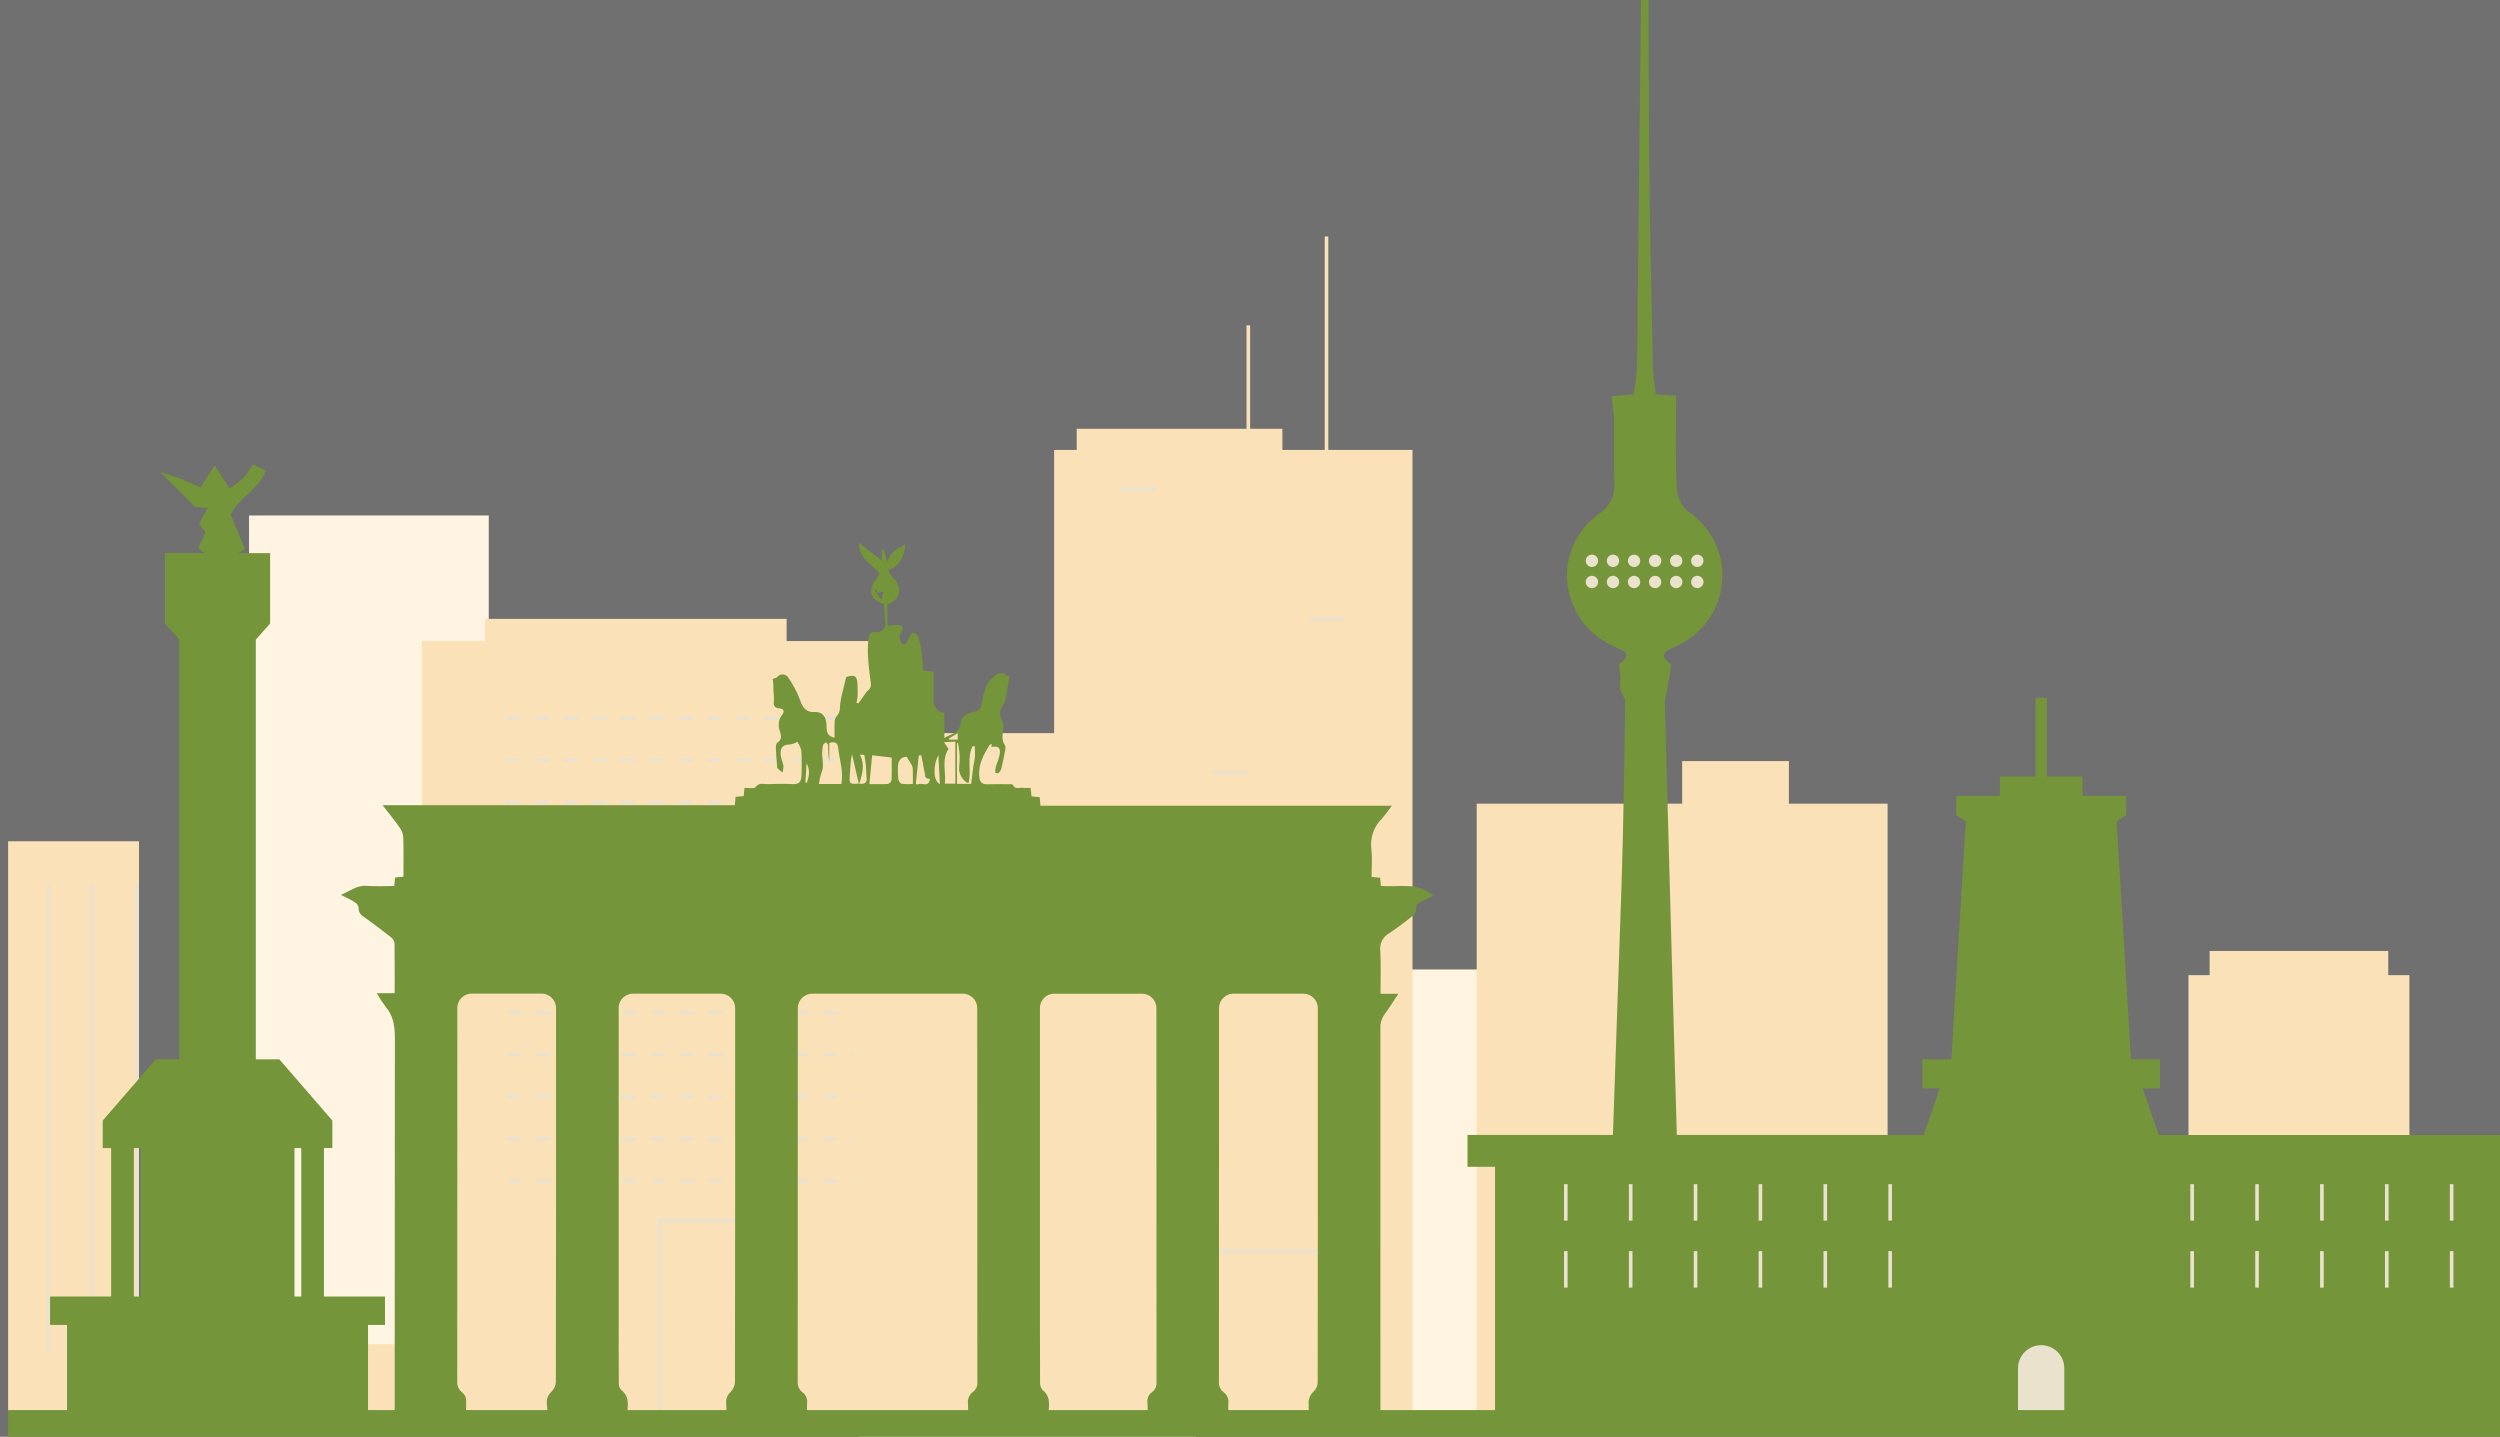
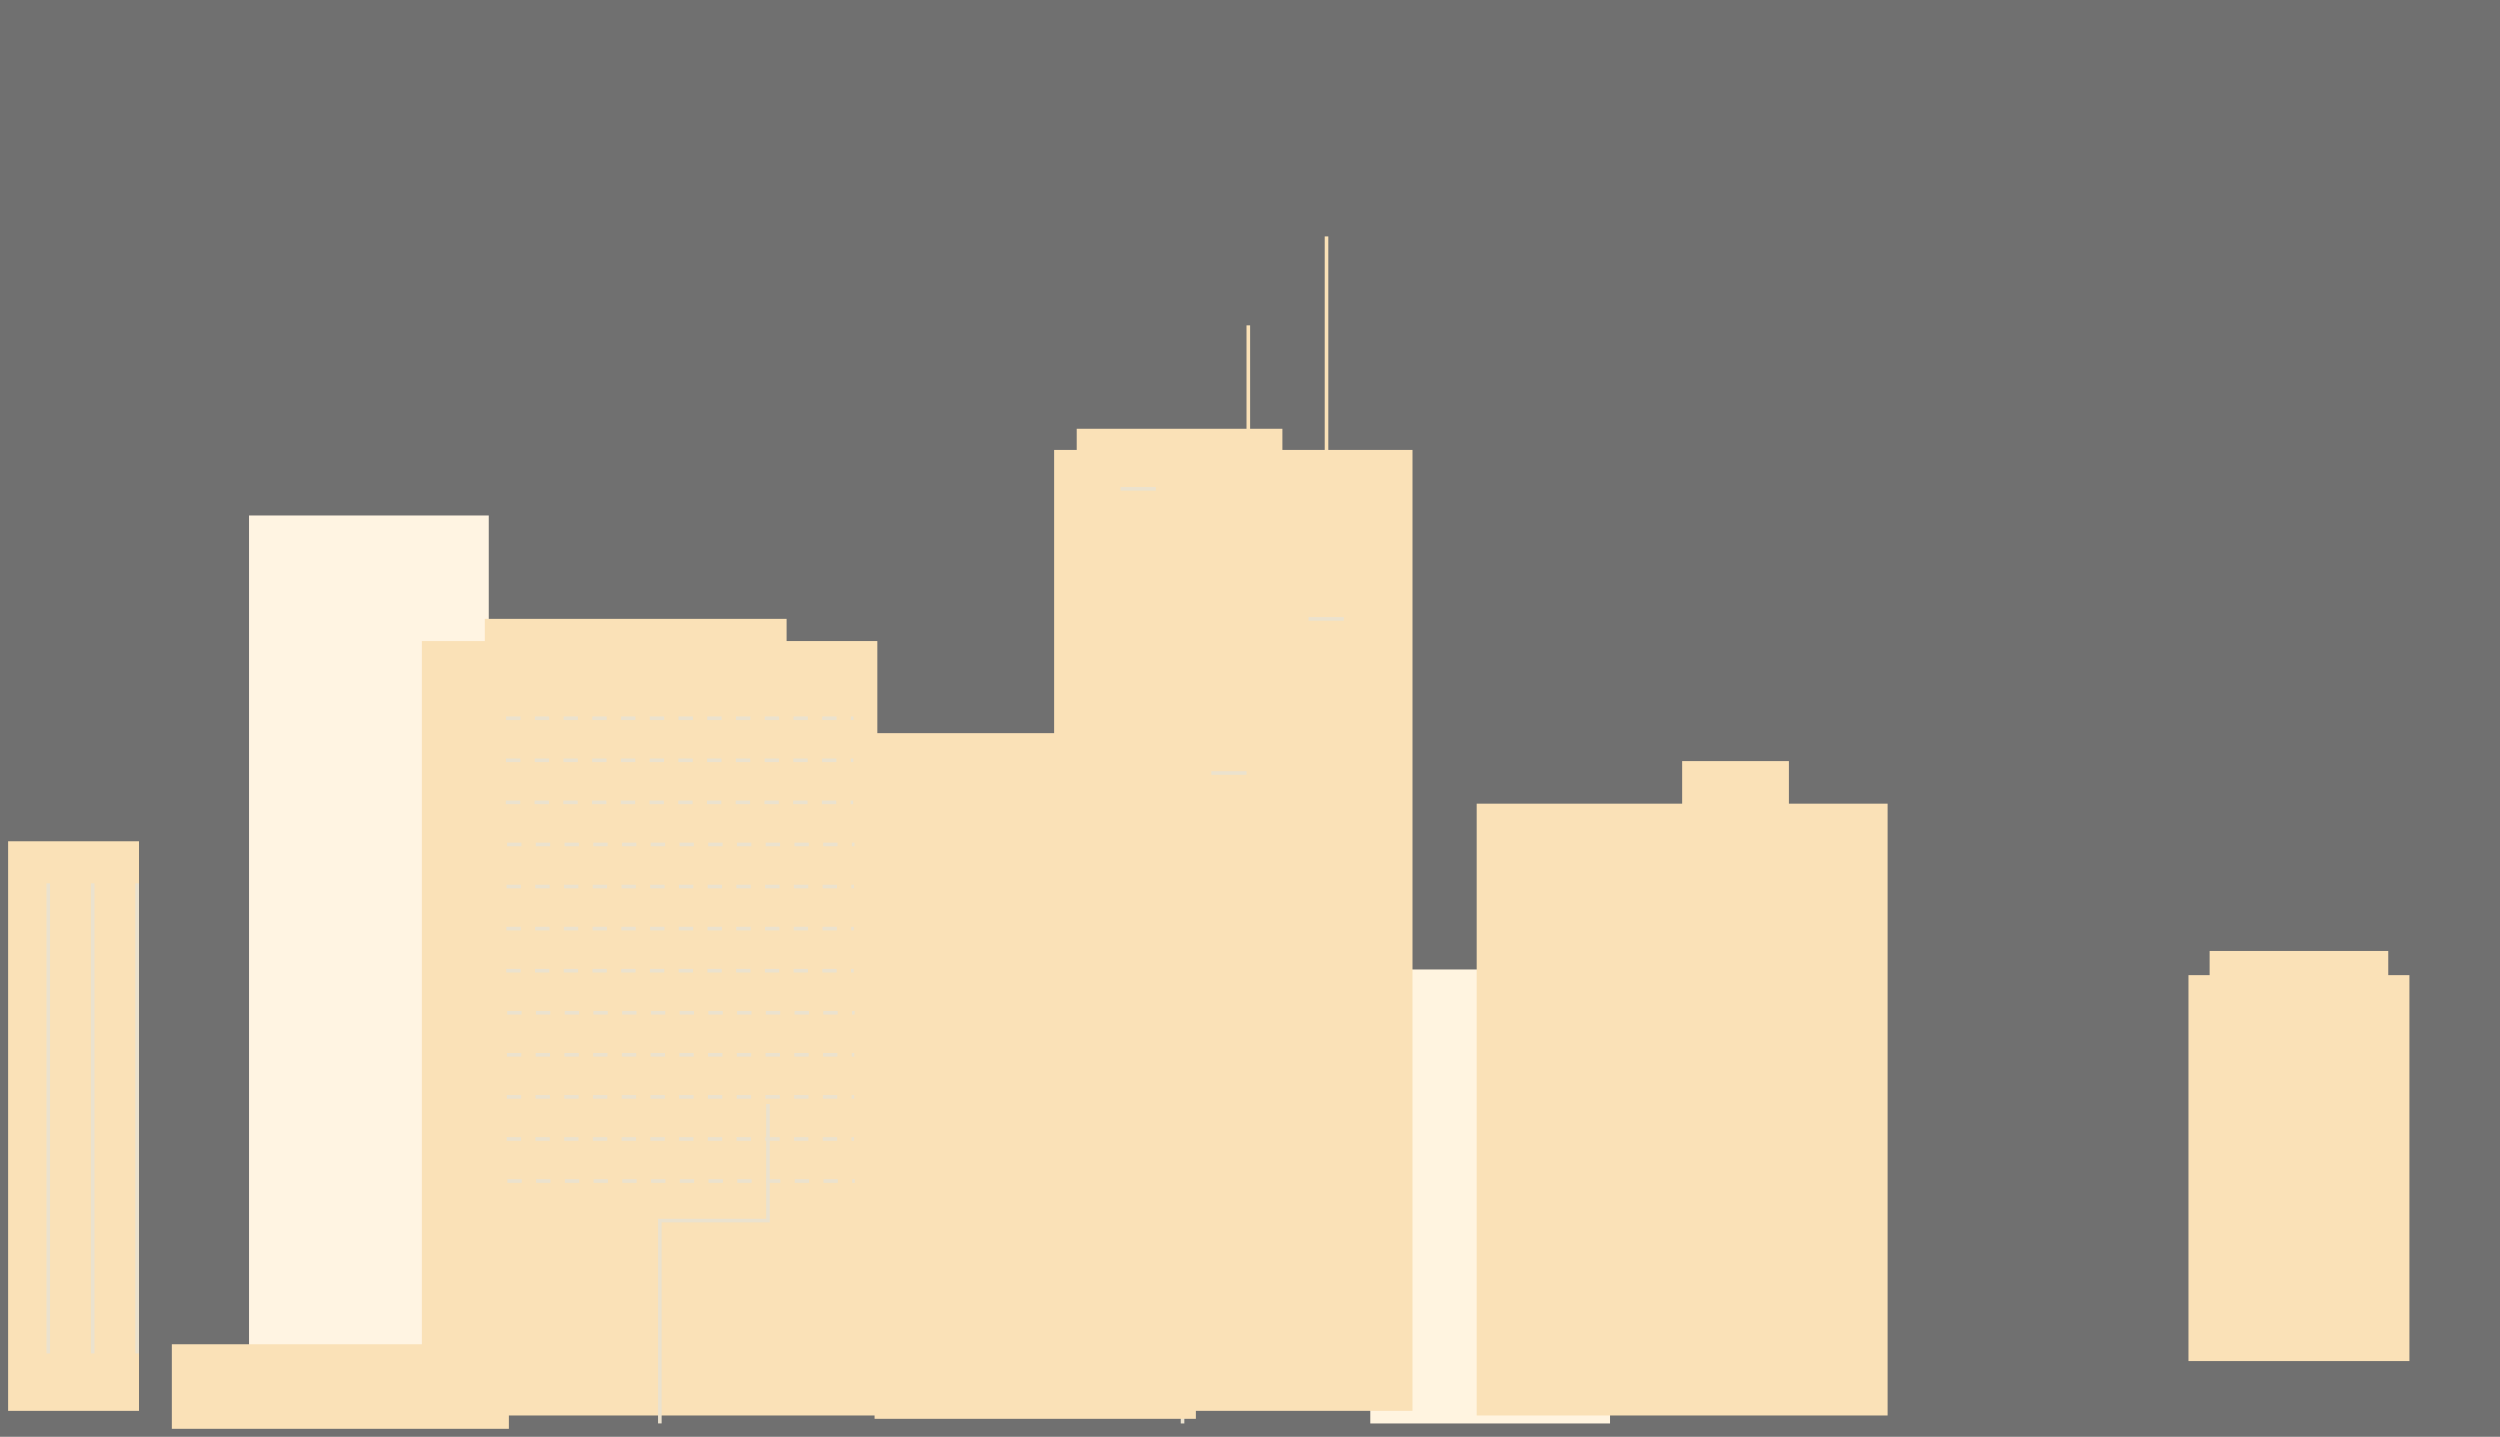
<svg xmlns="http://www.w3.org/2000/svg" id="a" viewBox="0 0 696 400">
  <defs>
    <clipPath id="c">
      <rect x="2.26" y="-45.61" width="693.74" height="445.61" style="fill:none;" />
    </clipPath>
    <clipPath id="z">
      <rect x="-239.43" y="-22.58" width="998.97" height="422.58" style="fill:none;" />
    </clipPath>
    <clipPath id="au">
-       <rect x="-239.43" y="-22.58" width="998.97" height="422.58" style="fill:none;" />
-     </clipPath>
+       </clipPath>
  </defs>
  <rect id="b" y="0" width="696" height="400" style="fill:#707070;" />
  <g style="clip-path:url(#c);">
    <g id="d">
      <g id="e">
        <rect id="f" x="69.33" y="143.51" width="66.74" height="252.78" style="fill:#fff4e2;" />
        <rect id="g" x="381.49" y="269.9" width="66.74" height="126.39" style="fill:#fff4e0;" />
-         <rect id="h" x="239.18" y="351.6" width="93.75" height="48.4" style="fill:#fff;" />
        <rect id="i" x="-48.57" y="234.21" width="87.27" height="158.57" style="fill:#fae1b7;" />
        <rect id="j" x="117.45" y="178.47" width="126.8" height="215.6" style="fill:#fae1b7;" />
        <rect id="k" x="293.47" y="125.26" width="99.77" height="267.52" style="fill:#fae1b7;" />
        <rect id="l" x="411.11" y="223.74" width="114.4" height="170.33" style="fill:#fae1b7;" />
        <rect id="m" x="609.27" y="271.48" width="61.51" height="107.44" style="fill:#fae1b7;" />
        <rect id="n" x="47.84" y="374.24" width="93.83" height="23.54" style="fill:#fae1b7;" />
        <rect id="o" x="299.76" y="119.37" width="57.26" height="11.45" style="fill:#fae1b7;" />
        <rect id="p" x="468.31" y="211.89" width="29.72" height="17.96" style="fill:#fae1b7;" />
        <rect id="q" x="615.16" y="264.75" width="49.73" height="18.32" style="fill:#fae1b7;" />
        <rect id="r" x="134.97" y="172.29" width="84.02" height="12.37" style="fill:#fae1b7;" />
        <line id="s" x1="347.53" y1="90.58" x2="347.53" y2="125.26" style="fill:none; stroke:#fae1b7; stroke-miterlimit:10;" />
        <line id="t" x1="369.3" y1="133.88" x2="369.3" y2="65.82" style="fill:none; stroke:#fae1b7; stroke-miterlimit:10;" />
        <line id="u" x1="13.44" y1="245.92" x2="13.44" y2="376.79" style="fill:none; stroke:#ebe2ce; stroke-miterlimit:10;" />
        <line id="v" x1="1.07" y1="245.92" x2="1.07" y2="376.79" style="fill:none; stroke:#ebe2ce; stroke-miterlimit:10;" />
        <line id="w" x1="25.81" y1="245.92" x2="25.81" y2="376.79" style="fill:none; stroke:#ebe2ce; stroke-miterlimit:10;" />
        <line id="x" x1="38.18" y1="245.92" x2="38.18" y2="376.79" style="fill:none; stroke:#ebe2ce; stroke-miterlimit:10;" />
        <g id="y">
          <g style="clip-path:url(#z);">
            <g id="aa">
              <path id="ab" d="m183.7,396.28v-56.47h30.1v-32.45" style="fill:none; stroke:#ebe2ce; stroke-miterlimit:10;" />
-               <path id="ac" d="m329.22,327.42v20.91h45.56v47.96" style="fill:none; stroke:#ebe2ce; stroke-miterlimit:10;" />
+               <path id="ac" d="m329.22,327.42v20.91v47.96" style="fill:none; stroke:#ebe2ce; stroke-miterlimit:10;" />
            </g>
          </g>
        </g>
        <line id="ad" x1="140.9" y1="199.96" x2="237.61" y2="199.96" style="fill:none; stroke:#ebe2ce; stroke-dasharray:0 0 4 4; stroke-miterlimit:10;" />
        <line id="ae" x1="140.86" y1="211.67" x2="237.57" y2="211.67" style="fill:none; stroke:#ebe2ce; stroke-dasharray:0 0 4 4; stroke-miterlimit:10;" />
        <line id="af" x1="140.82" y1="223.38" x2="237.53" y2="223.38" style="fill:none; stroke:#ebe2ce; stroke-dasharray:0 0 4 4; stroke-miterlimit:10;" />
        <line id="ag" x1="141.17" y1="235.1" x2="237.88" y2="235.1" style="fill:none; stroke:#ebe2ce; stroke-dasharray:0 0 4 4; stroke-miterlimit:10;" />
        <line id="ah" x1="141.02" y1="246.81" x2="237.73" y2="246.81" style="fill:none; stroke:#ebe2ce; stroke-dasharray:0 0 4 4; stroke-miterlimit:10;" />
        <line id="ai" x1="140.98" y1="258.52" x2="237.69" y2="258.52" style="fill:none; stroke:#ebe2ce; stroke-dasharray:0 0 4 4; stroke-miterlimit:10;" />
        <line id="aj" x1="140.94" y1="270.24" x2="237.65" y2="270.24" style="fill:none; stroke:#ebe2ce; stroke-dasharray:0 0 4 4; stroke-miterlimit:10;" />
        <line id="ak" x1="141.21" y1="281.95" x2="237.92" y2="281.95" style="fill:none; stroke:#ebe2ce; stroke-dasharray:0 0 4 4; stroke-miterlimit:10;" />
        <line id="al" x1="141.13" y1="293.66" x2="237.84" y2="293.66" style="fill:none; stroke:#ebe2ce; stroke-dasharray:0 0 4 4; stroke-miterlimit:10;" />
        <line id="am" x1="141.09" y1="305.37" x2="237.8" y2="305.37" style="fill:none; stroke:#ebe2ce; stroke-dasharray:0 0 4 4; stroke-miterlimit:10;" />
        <line id="an" x1="141.06" y1="317.09" x2="237.76" y2="317.09" style="fill:none; stroke:#ebe2ce; stroke-dasharray:0 0 4 4; stroke-miterlimit:10;" />
        <line id="ao" x1="141.25" y1="328.8" x2="237.96" y2="328.8" style="fill:none; stroke:#ebe2ce; stroke-dasharray:0 0 4 4; stroke-miterlimit:10;" />
        <line id="ap" x1="311.96" y1="136.09" x2="321.77" y2="136.09" style="fill:none; stroke:#ebe2ce; stroke-miterlimit:10;" />
        <line id="aq" x1="364.31" y1="172.3" x2="374.12" y2="172.3" style="fill:none; stroke:#ebe2ce; stroke-miterlimit:10;" />
        <line id="ar" x1="337.23" y1="215.2" x2="347.04" y2="215.2" style="fill:none; stroke:#ebe2ce; stroke-miterlimit:10;" />
        <rect id="as" x="243.48" y="204.11" width="89.45" height="190.89" style="fill:#fae1b7;" />
        <g id="at">
          <g style="clip-path:url(#au);">
            <g id="av">
              <path id="aw" d="m90.19,360.96v-41.33h2.34v-7.67l-14.77-17.05h-6.54v-116.84l3.98-4.48v-19.6h-8.78c.58-.37,1.22-.79,1.77-1.15-1.55-3.72-2.97-7.13-4-9.59,2.88-5.27,8.04-7.17,9.83-12.26-1.02-.46-1.78-.8-3.71-1.66-.66,1.27-1.45,2.46-2.36,3.56-1.27,1.15-2.62,2.19-4.06,3.12-1.47-2.3-2.66-4.18-4.11-6.44-1.57,2.41-2.79,4.29-4,6.15-2.09-.93-3.88-1.81-5.74-2.52-1.88-.71-3.83-1.25-5.42-1.75l9.71,9.71c-.17-.01,1.26.09,3.51.25l-2.39,4.39c.59.81,1.26,1.74,1.76,2.42-.9,1.94-1.59,3.42-2.06,4.43.63.46,1.22.9,1.82,1.33h-11.04v19.6l3.98,4.48v116.84h-6.53l-14.78,17.05v7.67h2.34v41.33H13.94v7.91h4.72v29.27h83.8v-29.27h4.72v-7.91h-16.99Zm-51.04,0h-1.88v-41.33h1.88v41.33Zm44.72,0h-1.88v-41.33h1.88v41.33Z" style="fill:#75953a;" />
              <path id="ax" d="m464.84,184.64c.18.13.44.39.42.58-.34,2.33-.76,4.66-1.15,6.99-.32,1.07-.53,2.18-.63,3.3,1.2,44.78,2.45,89.59,3.74,134.4.65,22.12,1.6,44.26,2.4,66.38h-23.34c0-.39,0-.79.03-1.23,1.7-49.63,3.41-99.24,5.13-148.83.55-16.99.76-33.95,1.02-50.93,0-1.15-1.23-2.25-1.39-3.45-.21-1.28.16-2.62.03-3.82-.05-1.15-.63-2.96-.13-3.32,3.48-2.59,1.39-3.43-1.1-4.5-6.31-2.77-10.73-7.38-12.75-14.03-2.56-8.53.59-17.74,7.83-22.93,3.09-2.22,4.64-4.82,4.48-8.74-.24-5.99-.03-12.01-.1-18.03-.03-1.86-.39-3.72-.68-6.18,1.65-.13,3.61-.29,6.05-.47.47-2.07.8-4.17.97-6.28.21-7.96.24-15.94.31-23.9.37-33.29.73-66.59,1.1-99.88.04-.78.12-1.56.24-2.33h1.57c.08,22.75.05,45.46.26,68.21.18,18.92.63,37.85,1.02,56.8.05,2.43.52,4.84.81,7.38,2.33.13,4.24.26,5.65.34,0,8.72-.24,17.22.16,25.73.08,2.25,1.44,5.26,3.22,6.49,14.06,9.79,12.43,30.99-4.42,38.01-2.49,1.05-3.43,2.33-.73,4.27" style="fill:#75953a;" />
              <path id="ay" d="m174.64,396.28h-22.16c-.07-1.81-.06-3.64-.23-5.44-.17-1.3.34-2.59,1.33-3.44.69-.69,1.1-1.61,1.17-2.58.06-34.76.07-69.52.05-104.28-.07-2.15-1.8-3.87-3.94-3.93-6.48,0-12.95,0-19.42,0-2.22-.05-4.07,1.7-4.12,3.92,0,.05,0,.1,0,.15,0,34.64-.01,69.29-.03,103.94-.06,1.13.41,2.23,1.27,2.96.58.43,1,1.04,1.18,1.74.09,2.32-.04,4.64-.09,6.96h-19.77c0-35.79.02-71.58.05-107.37,0-3.33-.46-6.23-2.68-8.78-.87-1.15-1.66-2.36-2.37-3.62h4.99c0-4.78.03-9.38-.04-13.97-.1-.64-.45-1.21-.96-1.6-2.5-1.96-5.05-3.87-7.63-5.73-.92-.48-1.47-1.45-1.41-2.48-.08-.62-.44-1.17-.97-1.51-1.17-.75-2.45-1.31-3.95-2.08,2.54-1.08,4.48-2.73,7.21-2.52,2.52.19,5.07.04,7.64.04.09-.92.15-1.63.22-2.36l2.34-.23c0-3.68.06-7.25-.04-10.82-.06-.98-.38-1.94-.94-2.75-1.43-2.06-3.03-4-4.83-6.33h98.06c.09-.88.15-1.59.22-2.33l2.26-.21c.08-.81.15-1.52.22-2.27,1.14-.05,2.7.29,3.07-.22,1-1.37,2.22-.8,3.33-.84,2.38-.1,4.78-.12,7.16,0,1.68.09,2.23-.85,2.28-2.2.13-2.37.12-4.74-.02-7.1-.21-.88-.58-1.71-1.1-2.45-.58.31-1.2.54-1.85.69-2.13,0-2.98.77-2.79,2.95.09,1.04.6,2.04.76,3.08,0,.61-.08,1.21-.25,1.8-.48-.39-.99-.75-1.43-1.18-.12-.12-.07-.43-.09-.65-.13-1.64-.29-3.28-.34-4.92-.02-.52.06-1.33.39-1.53,1.46-.92,1.03-2.19.7-3.34-.58-1.5-.33-3.21.67-4.47.72-.89.47-1.66-.74-1.76-1.57-.12-1.74-.96-1.55-2.29.03-.84-.03-1.68-.16-2.51-.03-.57.02-1.15-.01-1.72s-.1-1.13-.16-1.7c.38-.14.91-.19,1.19-.47.63-.84,1.82-1.02,2.66-.39.22.17.41.38.54.63,1.28,1.83,2.33,3.81,3.11,5.9.77,2.2,1.62,3.71,4.28,3.56,1.76-.1,2.83,1.02,3.1,2.78.12.78.06,1.59.17,2.37.18,1.23,1.01,1.73,2.15,2,0-1.68-.03-3.14.01-4.6.04-1.28,1.41-1.81,1.46-3.41.08-2.93,1.1-5.84,1.77-8.92-.24.03-.09.03.06-.01,2.47-.67,2.96-.32,3.1,2.32.05,1.01.01,2.03.02,3.04-.1.63-.2,1.26-.3,1.88l.51.16,2.4-3.39c.84-.49,1.26-1.46,1.04-2.4-.35-2.47-.63-4.96-.78-7.45-.08-1.7-.02-3.4.18-5.09.02-.89.75-1.6,1.64-1.58.13,0,.26.02.39.06,1.22.22,2.39-.59,2.61-1.8.03-.17.04-.34.03-.5-.09-1.82-.29-3.64-.44-5.46-3.93-1.44-4.55-3.91-1.88-7.27.28-.4.51-.83.7-1.28-.84-.96-1.74-1.86-2.71-2.69-1.87-1.37-2.99-3.54-3.02-5.86,2.12,1.63,4.24,3.26,6.37,4.89v-2.97c.19-.03.38-.06.58-.09.22.98.45,1.96.68,2.93.12.12.24.24.37.36.75-2.64,2.87-3.61,4.92-4.74-.26,3.62-2,6.45-4.8,7.21.37.81.85,1.56,1.43,2.24,2.32,2.02,2.19,5.27-.39,6.73-.43.25-.9.43-1.25.59v5.97c.2-.05.4-.09.6-.11,1.07-.01,2.36-.39,3.16.07,1.31.74.05,1.74-.31,2.61-.03.05-.04.11-.04.16.05.68.19,1.36.42,2,.32.32.77.5,1.22.48.36-.59.67-1.21.94-1.84.29-.53.57-1.27,1.03-1.43.58-.02,1.13.27,1.44.77.47,1.21.79,2.47.96,3.75.27,2,.38,4.04.55,5.97,1.05.11,1.91.19,2.86.29,0,2.72,0,5.39,0,8.07-.09,1.78,1.26,3.3,3.03,3.44v6.94c1.86-1.08,4.15-1.34,4.44-3.78.29-2.35,2.04-3.16,4-3.49,1.29-.21,1.65-.85,1.88-1.97.28-1.84.75-3.64,1.43-5.37.66-1.16,1.57-2.16,2.67-2.91.87-.75,2.19-.66,2.95.22.02.02.04.04.06.07.14.14.64-.06.76-.08-.36,2.02-.68,3.96-1.07,5.89-.09.81-.36,1.59-.78,2.29-.93,1.11-1.08,2.68-.38,3.94.41.91.57,1.91.46,2.9-.26,1.55-.51,2.99.48,4.4.16.42.17.89.03,1.32-.31,1.7-.64,3.41-1.05,5.1-.17.51-.47.96-.87,1.32-.11.11-.85-.14-.85-.24-.02-.58.05-1.16.2-1.72.42-1.03.77-2.09,1.04-3.16.29-2.04-.27-2.5-2.3-2.2.03-.24.06-.48.11-.84-.33.15-.55.17-.62.29-1.72,2.8-3.32,5.67-2.82,9.12,0,1.01.83,1.83,1.84,1.82.06,0,.11,0,.17,0,2.04-.07,4.09-.03,6.14-.01.39,0,1.06-.05,1.13.13.62,1.42,1.83.76,2.81.87.71.04,1.43.05,2.15.02.11.96.19,1.66.27,2.36.85.08,1.55.15,2.26.21.08.85.14,1.55.22,2.4h97.82c-.85,1.25-1.77,2.45-2.76,3.59-2.29,2.25-3.38,5.45-2.92,8.63.25,2.51.05,5.07.05,7.6.96.09,1.67.16,2.38.22.08.84.14,1.55.21,2.26,4.99.48,10.25-1.23,14.54,2.75-.99.5-1.93,1.03-2.91,1.45-1.18.5-2.05,1.08-1.84,2.62.06.44-.45,1.12-.88,1.46-2.1,1.74-4.29,3.37-6.55,4.88-1.81.97-2.82,2.97-2.53,5,.21,3.89.06,7.8.06,11.9h4.95c-1.37,2.06-2.48,3.9-3.76,5.61-.87,1.19-1.3,2.63-1.22,4.1.03,36.64.03,73.29.01,109.93h-20.11c.05-1.75.21-3.51.12-5.26-.15-1.42.41-2.81,1.48-3.75.64-.66,1.01-1.54,1.04-2.46.05-34.76.06-69.52.04-104.29-.07-2.15-1.8-3.87-3.94-3.92-6.42,0-12.84,0-19.26,0-2.23-.15-4.15,1.54-4.3,3.77-.01.16-.01.32,0,.48,0,34.54,0,69.07-.03,103.61-.14,1.19.35,2.37,1.31,3.1.97.72,1.47,1.91,1.3,3.1-.07,1.87.04,3.74.08,5.61h-22.5c-.03-1.93.02-3.86-.1-5.78-.16-1.14.33-2.27,1.26-2.94.88-.64,1.36-1.69,1.27-2.77-.03-34.75-.04-69.5-.03-104.26-.05-2.15-1.79-3.88-3.94-3.91-8.06,0-16.12,0-24.19,0-2.2-.17-4.12,1.48-4.29,3.68-.01.19-.02.37,0,.56v72.22c0,10.56-.01,21.12.03,31.69-.06.76.17,1.52.65,2.12,1.61,1.29,1.97,2.87,1.81,4.8-.14,1.52-.06,3.06-.08,4.59h-22.5c.03-1.81.15-3.63.06-5.44-.2-1.31.34-2.62,1.42-3.4.86-.66,1.31-1.73,1.18-2.81-.03-34.64-.04-69.28-.03-103.92.05-2.22-1.72-4.06-3.94-4.1-.06,0-.11,0-.17,0-13.86,0-27.71,0-41.57,0-2.23-.13-4.14,1.58-4.27,3.81,0,.16,0,.32,0,.48,0,34.53,0,69.05-.03,103.58-.14,1.19.36,2.37,1.31,3.09.97.71,1.47,1.91,1.3,3.1-.08,1.87.03,3.74.07,5.61h-22.5c-.02-1.93.02-3.86-.1-5.78-.07-1.13.38-2.23,1.22-2.99.69-.69,1.12-1.59,1.23-2.56.06-34.81.08-69.62.05-104.44-.06-2.15-1.8-3.87-3.95-3.9-8.06,0-16.13,0-24.19,0-2.21-.16-4.12,1.5-4.28,3.7-.01.18-.01.37,0,.55v78.71c0,8.46-.02,16.92.03,25.39-.04.71.19,1.41.65,1.95,1.64,1.27,2.01,2.85,1.83,4.78-.14,1.52-.07,3.06-.09,4.59m56.21-189.45v5.19c-.23-1.5-.33-3.02-.32-4.54-.01-.3-.36-.58-.55-.87-.28.22-.67.38-.8.66-.14.42-.22.85-.24,1.29-.38,2.2.7,4.43-.3,6.64-.33.99-.55,2-.66,3.03h6.22c.69-3.47-.53-6.71-.86-10.02-.15-1.5-.99-1.86-2.48-1.38m11.17,11.43c1.97,0,3.6.07,5.21-.05.49-.18.85-.61.95-1.12.1-2.02.04-4.05.04-6.22-1.87-.21-3.58-.41-5.46-.63-.25,2.67-.49,5.21-.75,8.02m22.02-9.81c-2.01,3.16-.62,6.49-1.02,9.7h2.93v-11.72c-1.06.06-1.97.11-3.16.17.57.84.97,1.42,1.25,1.84m-11.64,2.21q-2.48.12-2.44,2.99c-.04,1.08,0,2.16.1,3.23.08.5.56,1.23.97,1.31,1.03.12,2.06.14,3.09.06,0-1.62.03-2.92-.02-4.22-.03-.42-.15-.82-.36-1.18-.36-.67-.8-1.31-1.35-2.2m17.96,7.55c.22-1.75.39-3.32.61-4.88.13-.91.39-1.81.45-2.73.07-.94-.04-1.91-.06-2.86-.2,0-.41.02-.61.03-1.68,3.24-.22,6.86-1.12,10.2-1.16-.09-2.69-2.34-2.63-3.86.05-1.21.21-2.43.16-3.63s-.29-2.41-.44-3.61l-.31.05v11.3h3.95Zm-13.89-7.95c-.23.02-.46.04-.7.06-.27,2.61-.53,5.22-.8,7.83.15.09.31.19.46.28,1-.82,3.07,1.09,3.45-1.56-1.31-.27-1.24-.28-1.43-1.54-.26-1.7-.65-3.38-.98-5.08m-17.39,7.88c-.65-2.8-1.27-5.48-1.89-8.16-.23.94-.37,1.89-.41,2.86-.08,1.07-.16,2.15-.23,3.22-.14,2.15.05,2.32,2.54,2.07m.09.06c2.86.29,1.96-1.74,2-2.59-.02-1.82-.22-3.64-.57-5.43-.4-.05-.81-.08-1.21-.07,1.4,2.76.72,5.34-.21,8.09m22.05-8.02c-1.66,3.25-1.35,7.43.41,8.09-.14-2.77-.27-5.43-.41-8.09m-37.04,7.68c.15.01.3.02.46.03.54-1.73.95-3.45-.12-5.39-.12,1.93-.23,3.64-.34,5.36m39.93-12.22c.04.09.09.18.14.27h2.36v-1.8c-.95.58-1.72,1.06-2.5,1.53m-20.23-41.56c-.14.1-.27.2-.41.29.55.78,1.09,1.57,1.91,2.74.28-1.15.41-1.7.59-2.42-.76.18-1.23.29-1.72.41-.13-.36-.24-.69-.36-1.02" style="fill:#75953a;" />
              <path id="az" d="m600.98,315.97l-4.47-12.98h4.8v-8.07h-8.04l-4.01-66.27,2.65-1.73v-5.33h-12.13v-5.43h-9.96v-21.89h-3.11v21.89h-9.96v5.43h-12.13v5.33l2.65,1.73-4.01,66.28h-8.04v8.07h4.8l-4.47,12.97h-127v8.86h7.67v70.17h304.1v-70.16h7.67v-8.86h-127Z" style="fill:#75953a;" />
              <rect id="ba" x="-239.43" y="392.57" width="998.97" height="7.43" style="fill:#75953a;" />
              <line id="bb" x1="435.92" y1="329.67" x2="435.92" y2="339.82" style="fill:none; stroke:#ebe2ce; stroke-dasharray:0 0 12 12; stroke-miterlimit:10;" />
              <line id="bc" x1="453.98" y1="329.67" x2="453.98" y2="339.82" style="fill:none; stroke:#ebe2ce; stroke-dasharray:0 0 12 12; stroke-miterlimit:10;" />
              <line id="bd" x1="472.04" y1="329.67" x2="472.04" y2="339.82" style="fill:none; stroke:#ebe2ce; stroke-dasharray:0 0 12 12; stroke-miterlimit:10;" />
              <line id="be" x1="490.1" y1="329.67" x2="490.1" y2="339.82" style="fill:none; stroke:#ebe2ce; stroke-dasharray:0 0 12 12; stroke-miterlimit:10;" />
              <line id="bf" x1="508.16" y1="329.67" x2="508.16" y2="339.82" style="fill:none; stroke:#ebe2ce; stroke-dasharray:0 0 12 12; stroke-miterlimit:10;" />
              <line id="bg" x1="526.22" y1="329.67" x2="526.22" y2="339.82" style="fill:none; stroke:#ebe2ce; stroke-dasharray:0 0 12 12; stroke-miterlimit:10;" />
              <line id="bh" x1="435.92" y1="348.32" x2="435.92" y2="358.47" style="fill:none; stroke:#ebe2ce; stroke-dasharray:0 0 12 12; stroke-miterlimit:10;" />
              <line id="bi" x1="453.98" y1="348.32" x2="453.98" y2="358.47" style="fill:none; stroke:#ebe2ce; stroke-dasharray:0 0 12 12; stroke-miterlimit:10;" />
              <line id="bj" x1="472.04" y1="348.32" x2="472.04" y2="358.47" style="fill:none; stroke:#ebe2ce; stroke-dasharray:0 0 12 12; stroke-miterlimit:10;" />
              <line id="bk" x1="490.1" y1="348.32" x2="490.1" y2="358.47" style="fill:none; stroke:#ebe2ce; stroke-dasharray:0 0 12 12; stroke-miterlimit:10;" />
              <line id="bl" x1="508.16" y1="348.32" x2="508.16" y2="358.47" style="fill:none; stroke:#ebe2ce; stroke-dasharray:0 0 12 12; stroke-miterlimit:10;" />
              <line id="bm" x1="526.22" y1="348.32" x2="526.22" y2="358.47" style="fill:none; stroke:#ebe2ce; stroke-dasharray:0 0 12 12; stroke-miterlimit:10;" />
              <line id="bn" x1="610.3" y1="329.67" x2="610.3" y2="339.82" style="fill:none; stroke:#ebe2ce; stroke-dasharray:0 0 12 12; stroke-miterlimit:10;" />
              <line id="bo" x1="628.36" y1="329.67" x2="628.36" y2="339.82" style="fill:none; stroke:#ebe2ce; stroke-dasharray:0 0 12 12; stroke-miterlimit:10;" />
              <line id="bp" x1="646.42" y1="329.67" x2="646.42" y2="339.82" style="fill:none; stroke:#ebe2ce; stroke-dasharray:0 0 12 12; stroke-miterlimit:10;" />
              <line id="bq" x1="664.48" y1="329.67" x2="664.48" y2="339.82" style="fill:none; stroke:#ebe2ce; stroke-dasharray:0 0 12 12; stroke-miterlimit:10;" />
              <line id="br" x1="682.54" y1="329.67" x2="682.54" y2="339.82" style="fill:none; stroke:#ebe2ce; stroke-dasharray:0 0 12 12; stroke-miterlimit:10;" />
              <line id="bs" x1="610.3" y1="348.32" x2="610.3" y2="358.47" style="fill:none; stroke:#ebe2ce; stroke-dasharray:0 0 12 12; stroke-miterlimit:10;" />
              <line id="bt" x1="628.36" y1="348.32" x2="628.36" y2="358.47" style="fill:none; stroke:#ebe2ce; stroke-dasharray:0 0 12 12; stroke-miterlimit:10;" />
              <line id="bu" x1="646.42" y1="348.32" x2="646.42" y2="358.47" style="fill:none; stroke:#ebe2ce; stroke-dasharray:0 0 12 12; stroke-miterlimit:10;" />
              <line id="bv" x1="664.48" y1="348.32" x2="664.48" y2="358.47" style="fill:none; stroke:#ebe2ce; stroke-dasharray:0 0 12 12; stroke-miterlimit:10;" />
              <line id="bw" x1="682.54" y1="348.32" x2="682.54" y2="358.47" style="fill:none; stroke:#ebe2ce; stroke-dasharray:0 0 12 12; stroke-miterlimit:10;" />
              <path id="bx" d="m568.26,374.5h0c-3.56,0-6.44,2.88-6.44,6.44h0v11.63h12.88v-11.64c0-3.56-2.88-6.44-6.44-6.44h0" style="fill:#ebe2ce;" />
              <path id="by" d="m444.91,156.13c0,.95-.77,1.72-1.72,1.72s-1.72-.77-1.72-1.72.77-1.72,1.72-1.72,1.72.77,1.72,1.72" style="fill:#ebe2ce;" />
              <path id="bz" d="m450.78,156.13c0,.95-.77,1.72-1.72,1.72s-1.72-.77-1.72-1.72.77-1.72,1.72-1.72,1.72.77,1.72,1.72" style="fill:#ebe2ce;" />
              <path id="ca" d="m456.64,156.13c0,.95-.77,1.72-1.72,1.72s-1.72-.77-1.72-1.72.77-1.72,1.72-1.72,1.72.77,1.72,1.72" style="fill:#ebe2ce;" />
              <path id="cb" d="m462.51,156.13c0,.95-.77,1.72-1.72,1.72s-1.72-.77-1.72-1.72.77-1.72,1.72-1.72,1.72.77,1.72,1.72" style="fill:#ebe2ce;" />
              <path id="cc" d="m474.25,156.13c0,.95-.77,1.72-1.72,1.72s-1.72-.77-1.72-1.72.77-1.72,1.72-1.72,1.72.77,1.72,1.72" style="fill:#ebe2ce;" />
              <path id="cd" d="m468.38,156.13c0,.95-.77,1.72-1.72,1.72s-1.72-.77-1.72-1.72.77-1.72,1.72-1.72,1.72.77,1.72,1.72" style="fill:#ebe2ce;" />
              <path id="ce" d="m444.91,162.02c0,.95-.77,1.72-1.72,1.72s-1.72-.77-1.72-1.72.77-1.72,1.72-1.72,1.72.77,1.72,1.72" style="fill:#ebe2ce;" />
              <path id="cf" d="m450.78,162.02c0,.95-.77,1.72-1.72,1.72s-1.72-.77-1.72-1.72.77-1.72,1.72-1.72,1.72.77,1.72,1.72" style="fill:#ebe2ce;" />
              <path id="cg" d="m456.64,162.02c0,.95-.77,1.72-1.72,1.72s-1.72-.77-1.72-1.72.77-1.72,1.72-1.72,1.72.77,1.72,1.72" style="fill:#ebe2ce;" />
              <path id="ch" d="m462.51,162.02c0,.95-.77,1.72-1.72,1.72s-1.72-.77-1.72-1.72.77-1.72,1.72-1.72,1.72.77,1.72,1.72" style="fill:#ebe2ce;" />
              <path id="ci" d="m474.25,162.02c0,.95-.77,1.72-1.72,1.72s-1.72-.77-1.72-1.72.77-1.72,1.72-1.72,1.72.77,1.72,1.72" style="fill:#ebe2ce;" />
              <path id="cj" d="m468.38,162.02c0,.95-.77,1.72-1.72,1.72s-1.72-.77-1.72-1.72.77-1.72,1.72-1.72,1.72.77,1.72,1.72" style="fill:#ebe2ce;" />
            </g>
          </g>
        </g>
      </g>
    </g>
  </g>
</svg>